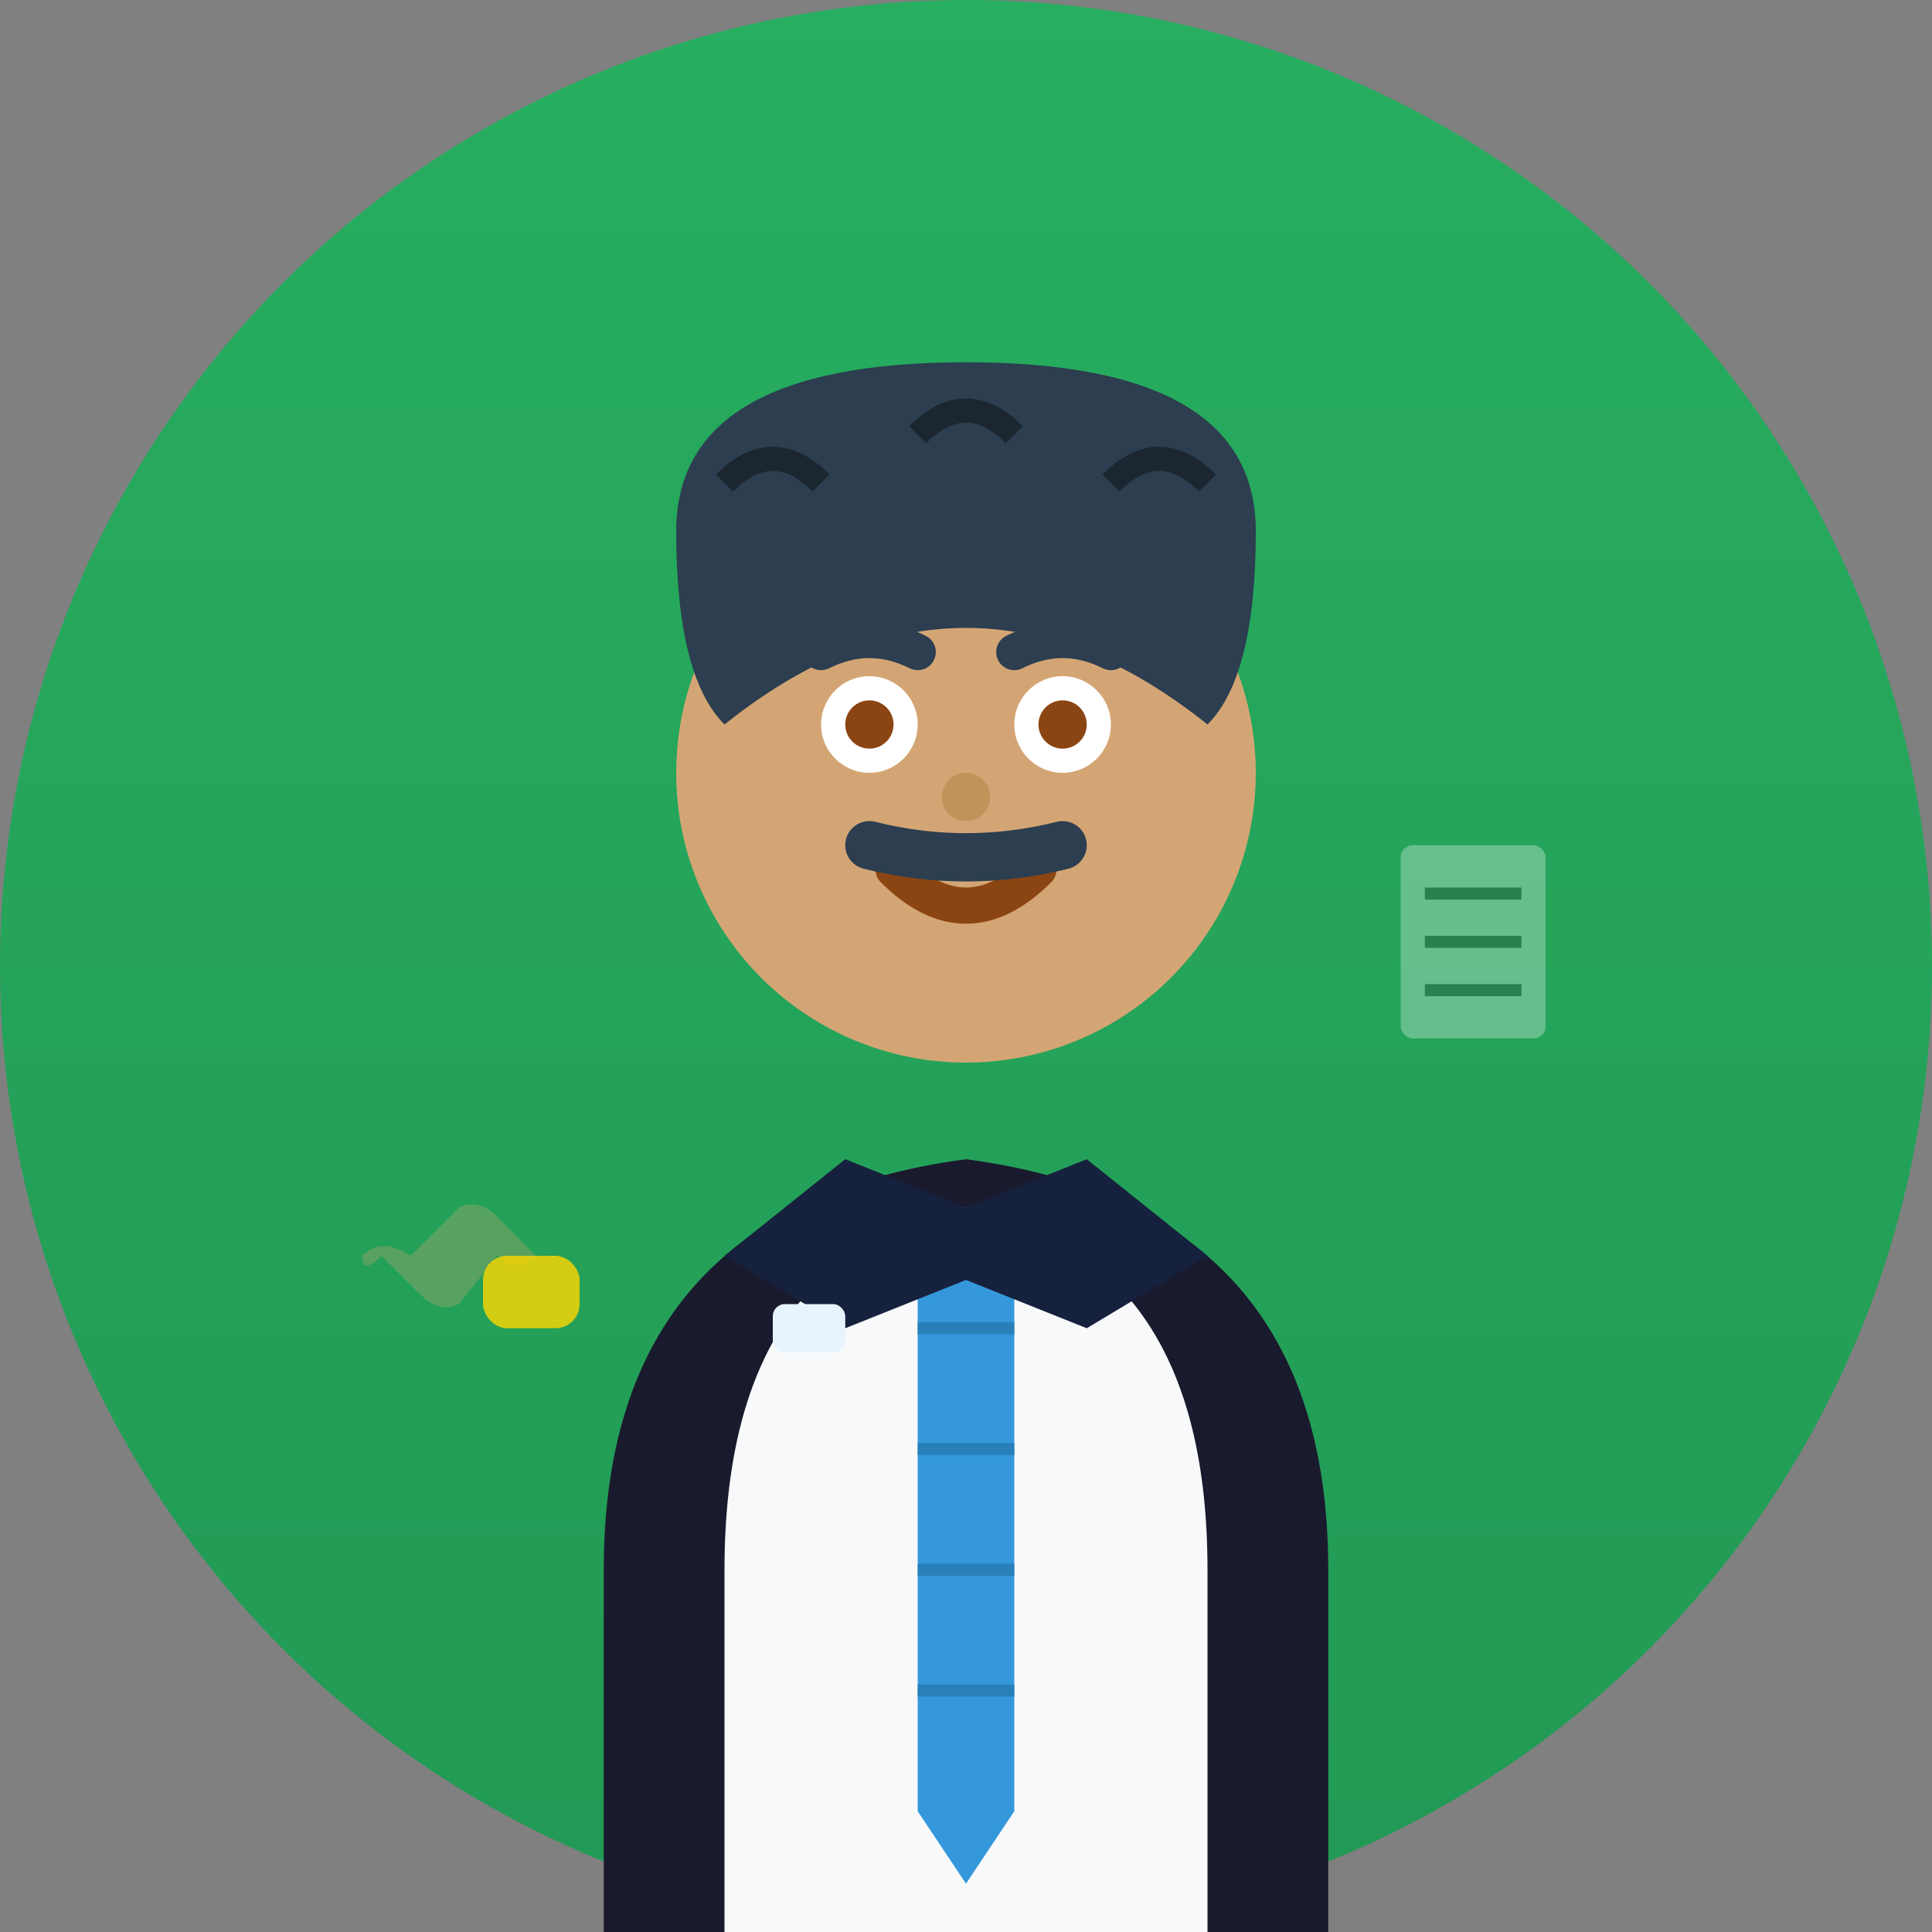
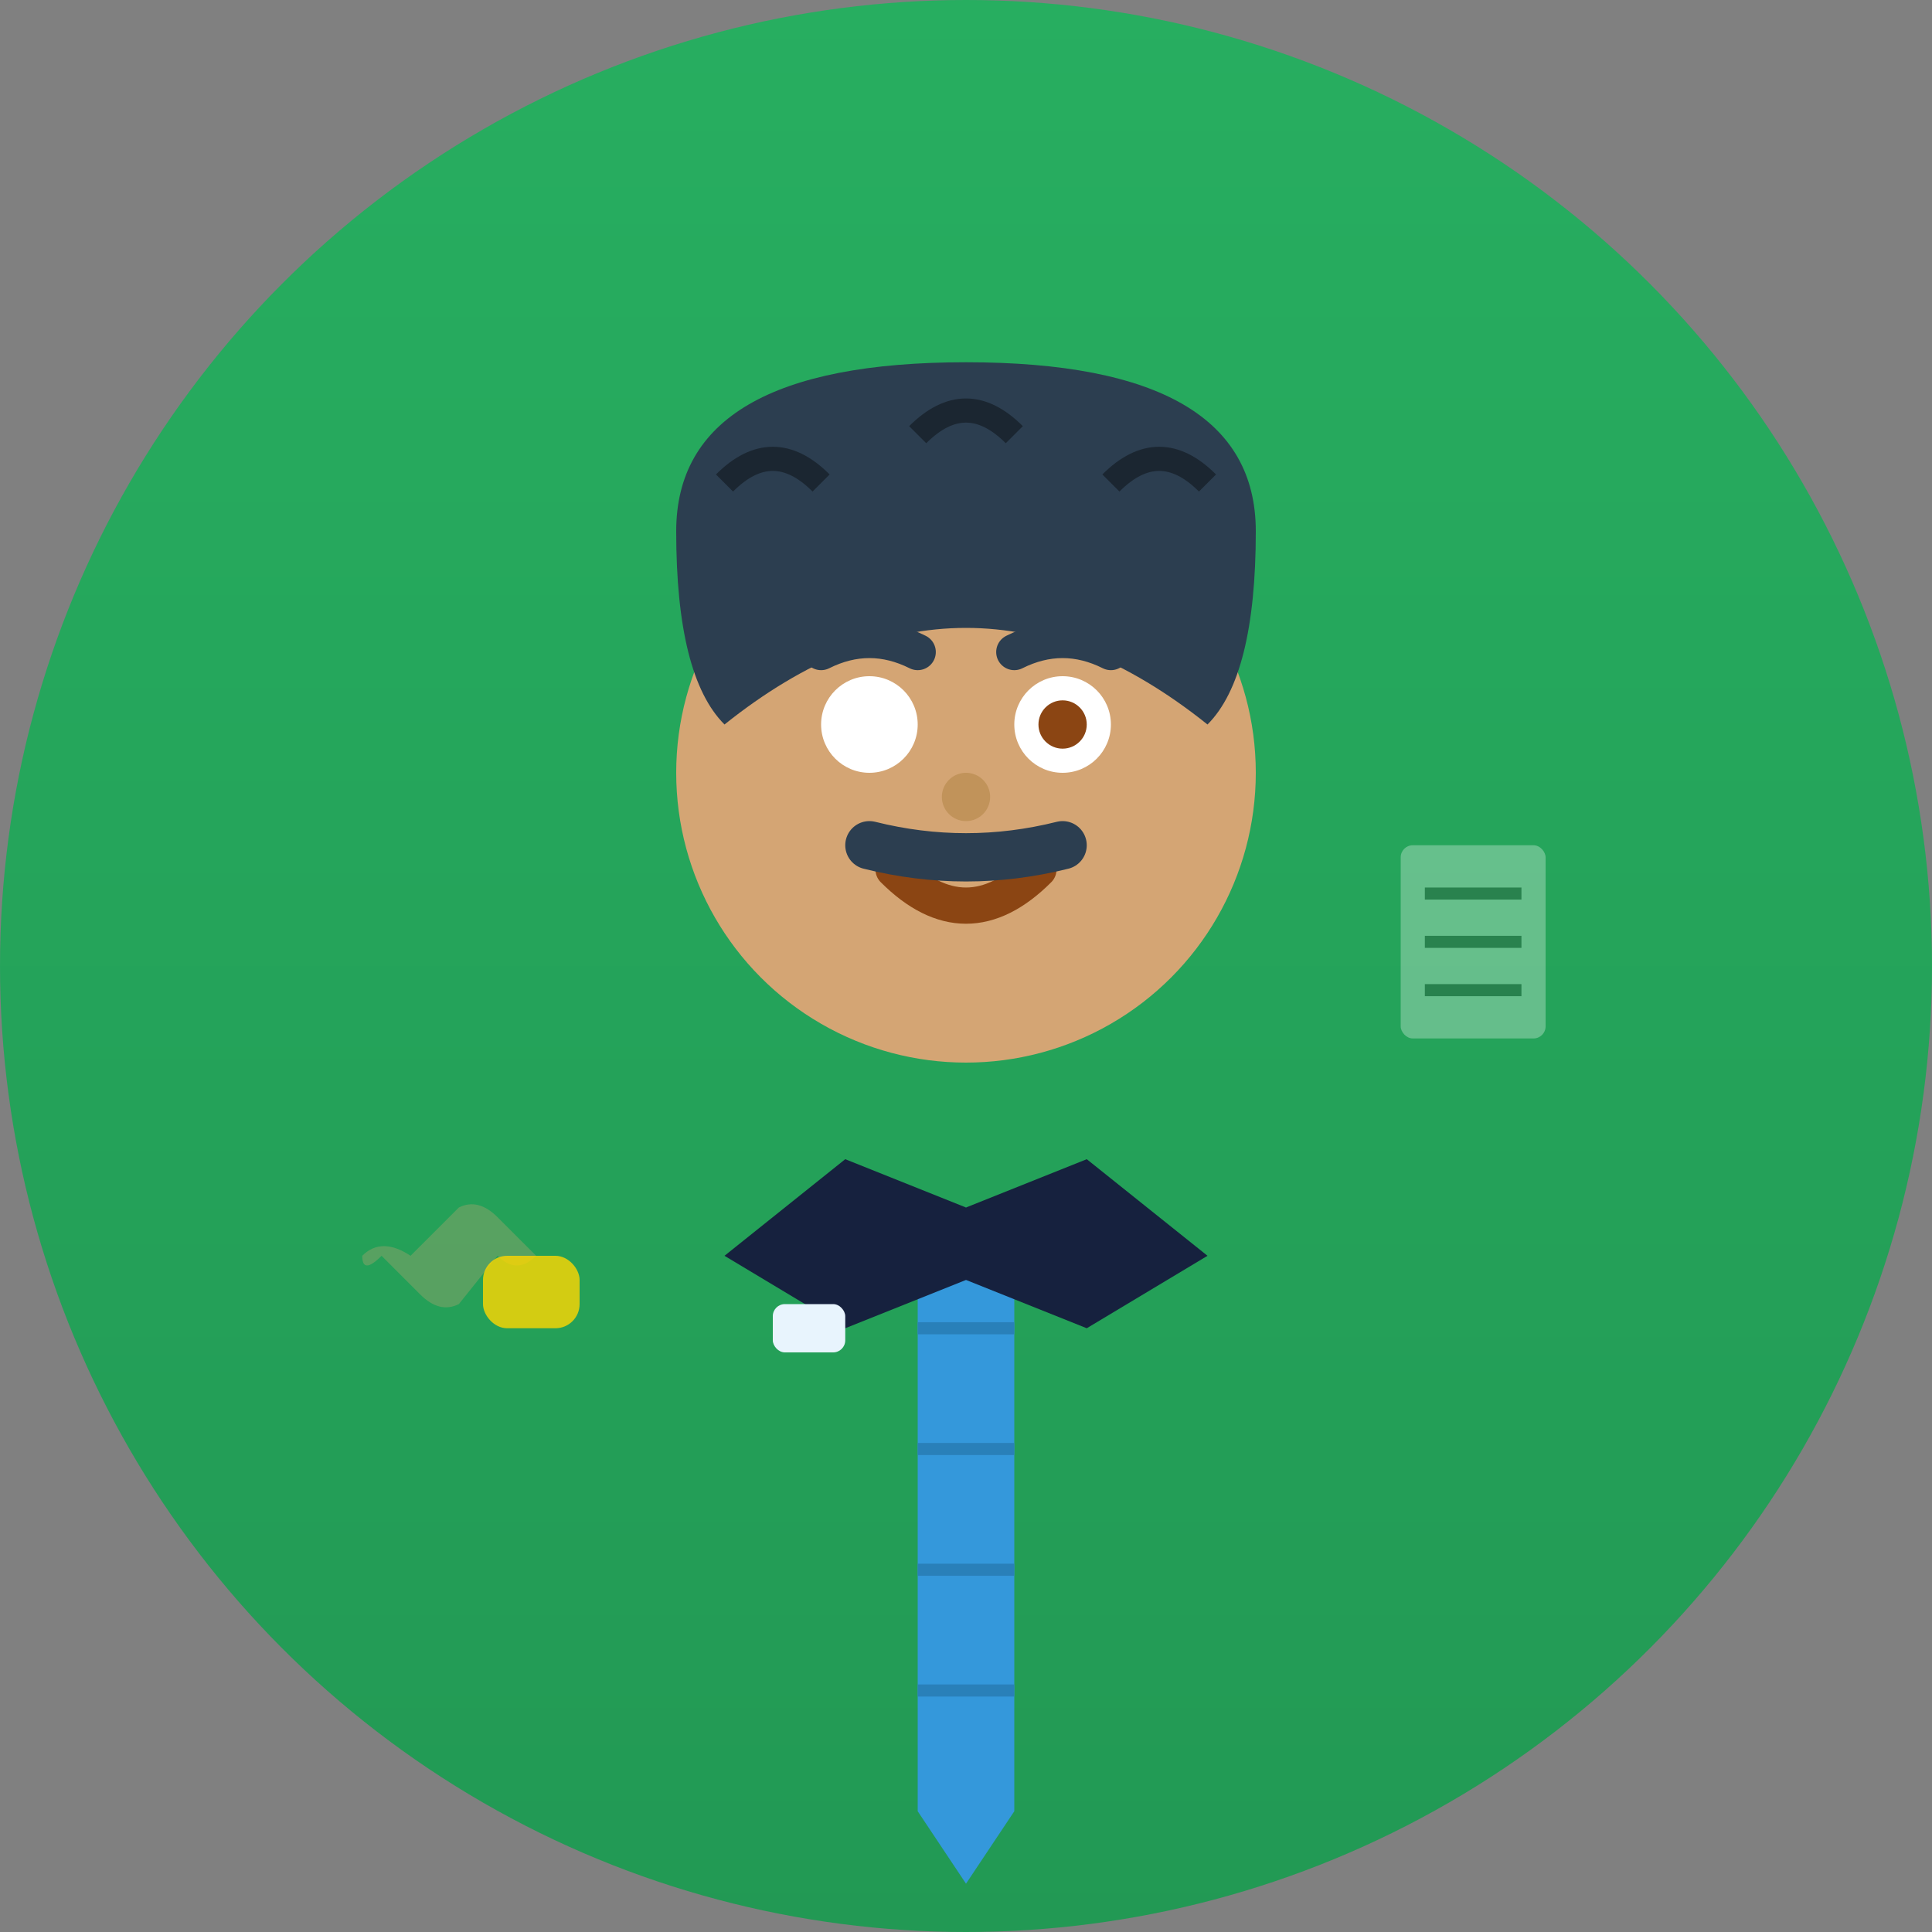
<svg xmlns="http://www.w3.org/2000/svg" width="80" height="80" viewBox="0 0 80 80">
  <rect x="0" y="0" width="80" height="80" fill="#808080" stroke="none" />
  <defs>
    <linearGradient id="avatarGrad3" x1="0%" y1="0%" x2="0%" y2="100%">
      <stop offset="0%" style="stop-color:#27AE60" />
      <stop offset="100%" style="stop-color:#229954" />
    </linearGradient>
  </defs>
  <circle cx="40" cy="40" r="40" fill="url(#avatarGrad3)" />
  <circle cx="40" cy="32" r="12" fill="#D4A574" />
  <path d="M28 22 Q28 15 40 15 Q52 15 52 22 Q52 28 50 30 Q45 26 40 26 Q35 26 30 30 Q28 28 28 22 Z" fill="#2C3E50" />
  <path d="M30 20 Q32 18 34 20" stroke="#1B2631" stroke-width="1" fill="none" />
  <path d="M46 20 Q48 18 50 20" stroke="#1B2631" stroke-width="1" fill="none" />
  <path d="M38 18 Q40 16 42 18" stroke="#1B2631" stroke-width="1" fill="none" />
  <circle cx="36" cy="30" r="2" fill="#FFF" />
  <circle cx="44" cy="30" r="2" fill="#FFF" />
-   <circle cx="36" cy="30" r="1" fill="#8B4513" />
  <circle cx="44" cy="30" r="1" fill="#8B4513" />
  <path d="M34 27 Q36 26 38 27" stroke="#2C3E50" stroke-width="1.5" fill="none" stroke-linecap="round" />
  <path d="M42 27 Q44 26 46 27" stroke="#2C3E50" stroke-width="1.5" fill="none" stroke-linecap="round" />
  <circle cx="40" cy="33" r="1" fill="#C1935A" />
  <path d="M37 36 Q40 39 43 36" stroke="#8B4513" stroke-width="1.5" fill="none" stroke-linecap="round" />
  <path d="M36 35 Q40 36 44 35" stroke="#2C3E50" stroke-width="2" fill="none" stroke-linecap="round" />
-   <path d="M25 65 Q25 50 40 48 Q55 50 55 65 L55 80 L25 80 Z" fill="#1A1A2E" />
-   <path d="M30 65 Q30 52 40 50 Q50 52 50 65 L50 80 L30 80 Z" fill="#F8F9FA" />
  <path d="M38 50 L38 75 L40 78 L42 75 L42 50 Z" fill="#3498DB" />
  <path d="M38 55 L42 55 M38 60 L42 60 M38 65 L42 65 M38 70 L42 70" stroke="#2980B9" stroke-width="0.5" />
  <path d="M30 52 L35 48 L40 50 L45 48 L50 52 L45 55 L40 53 L35 55 Z" fill="#16213E" />
  <rect x="32" y="54" width="3" height="2" rx="0.5" fill="#E8F4FD" />
  <g opacity="0.3">
    <rect x="58" y="35" width="6" height="8" rx="0.5" fill="#FFF" />
    <line x1="59" y1="37" x2="63" y2="37" stroke="#333" stroke-width="0.5" />
    <line x1="59" y1="39" x2="63" y2="39" stroke="#333" stroke-width="0.5" />
    <line x1="59" y1="41" x2="63" y2="41" stroke="#333" stroke-width="0.5" />
    <g transform="translate(15,50) scale(0.4)">
      <path d="M0 5 Q2 3 5 5 L10 0 Q12 -1 14 1 L18 5 Q16 7 14 5 L10 10 Q8 11 6 9 L2 5 Q0 7 0 5 Z" fill="#D4A574" />
    </g>
  </g>
  <rect x="20" y="52" width="4" height="3" rx="1" fill="#FFD700" opacity="0.8" />
</svg>